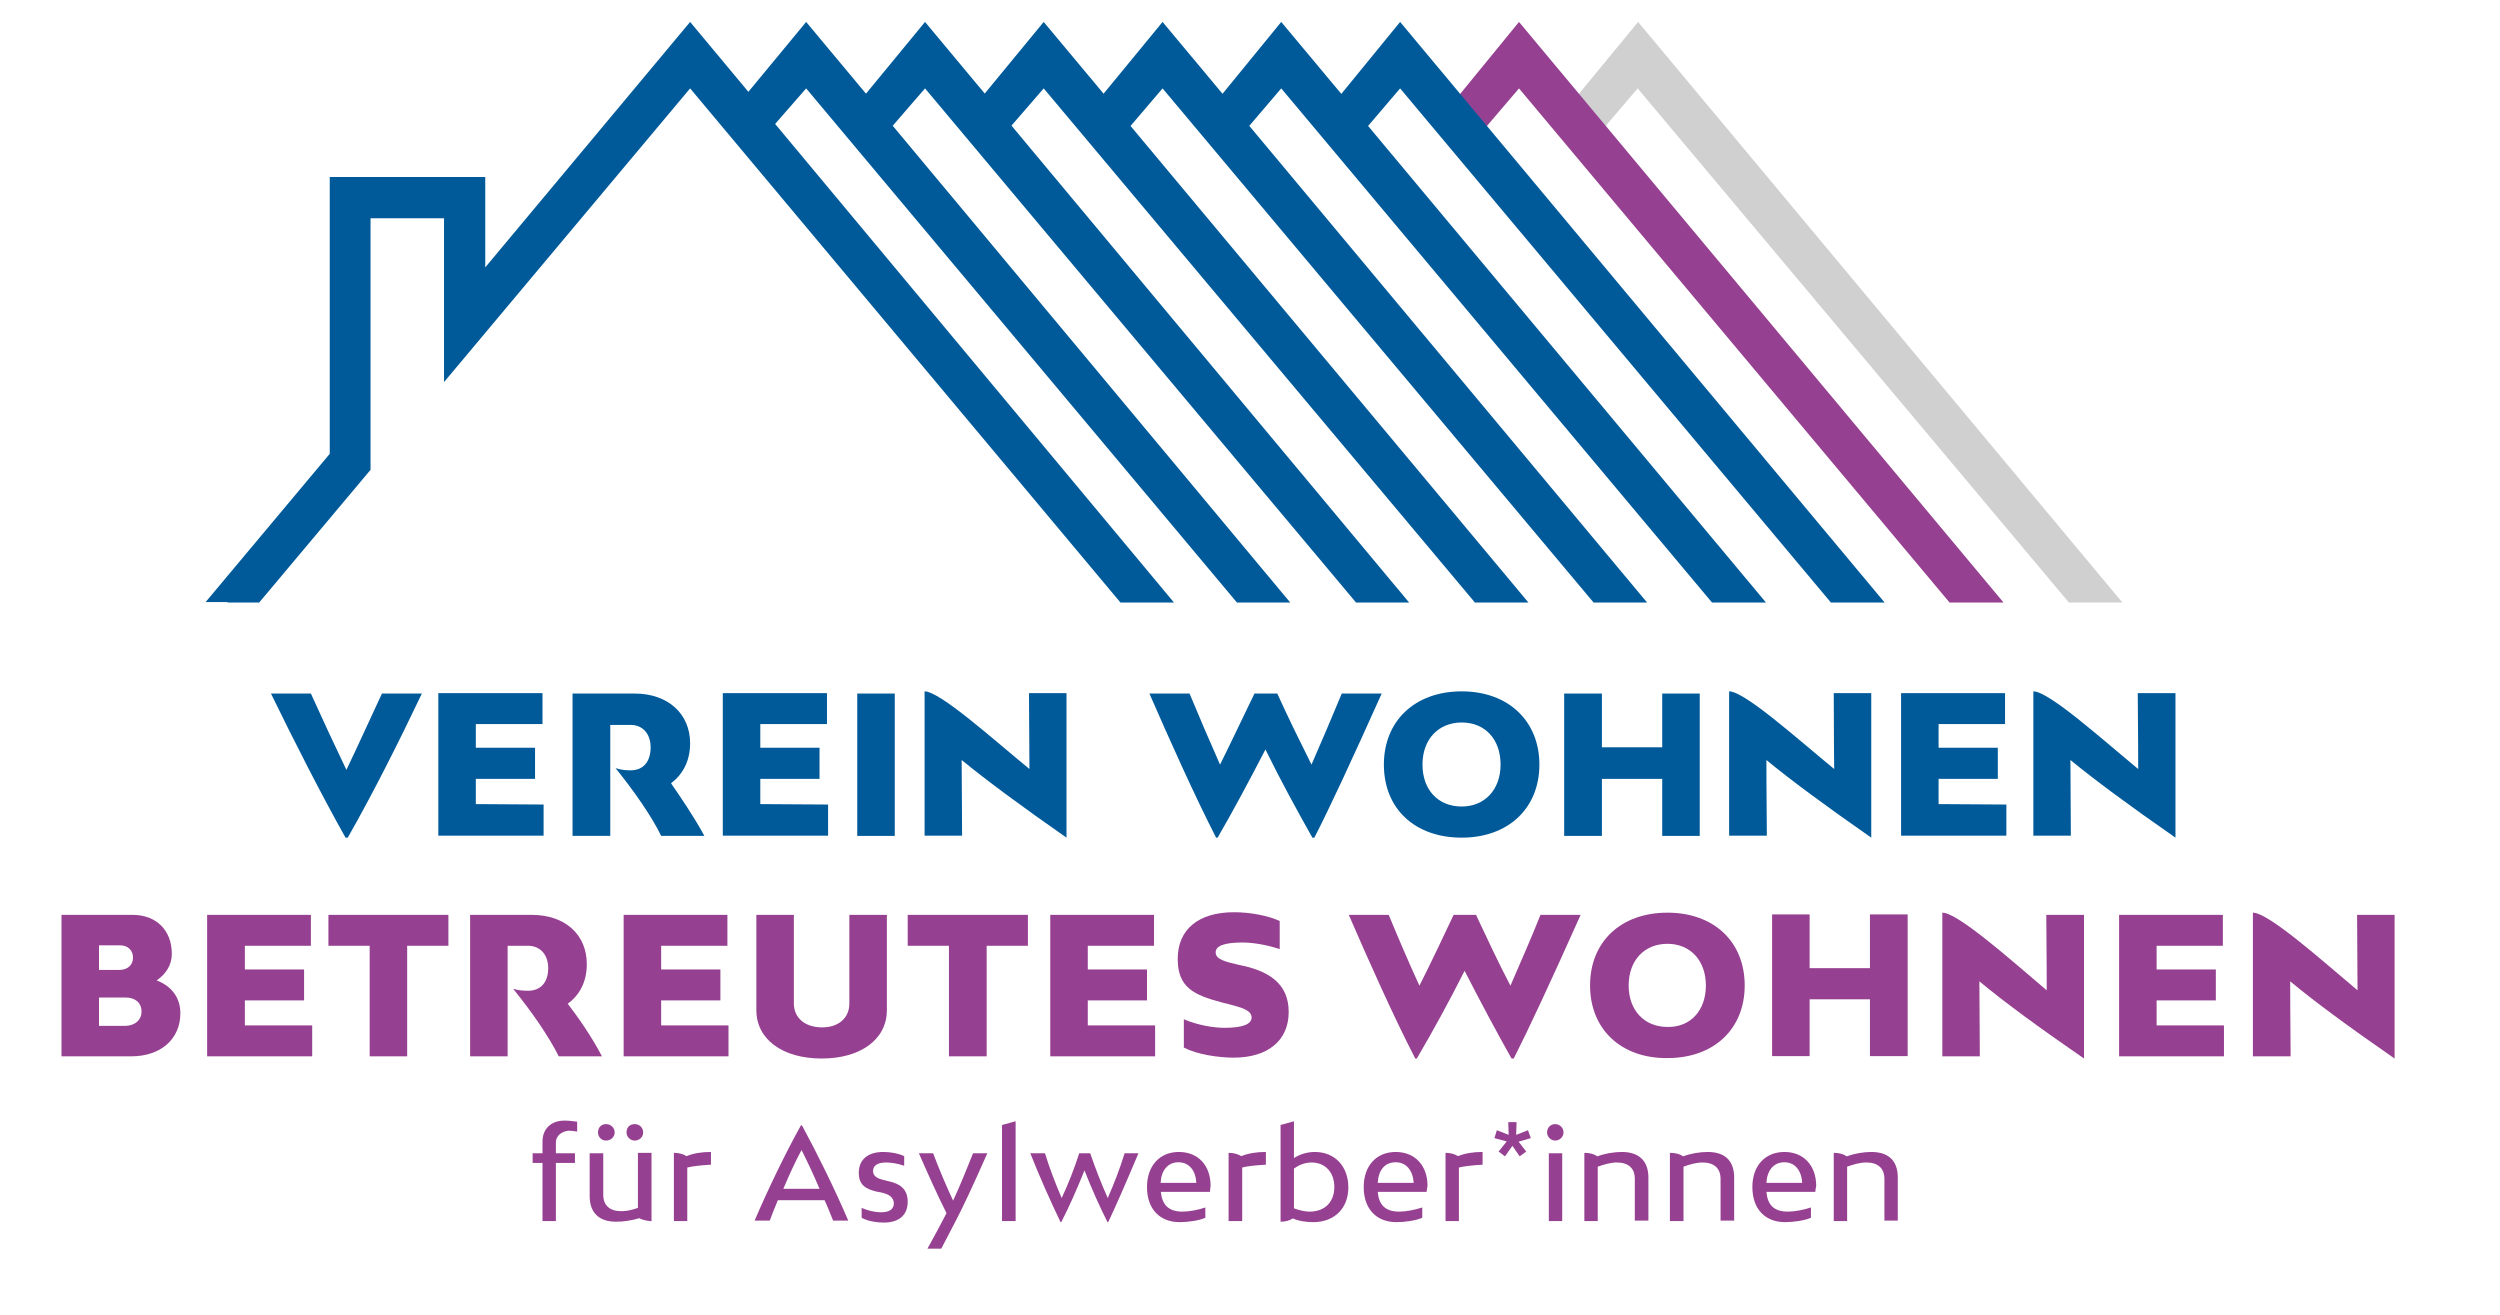
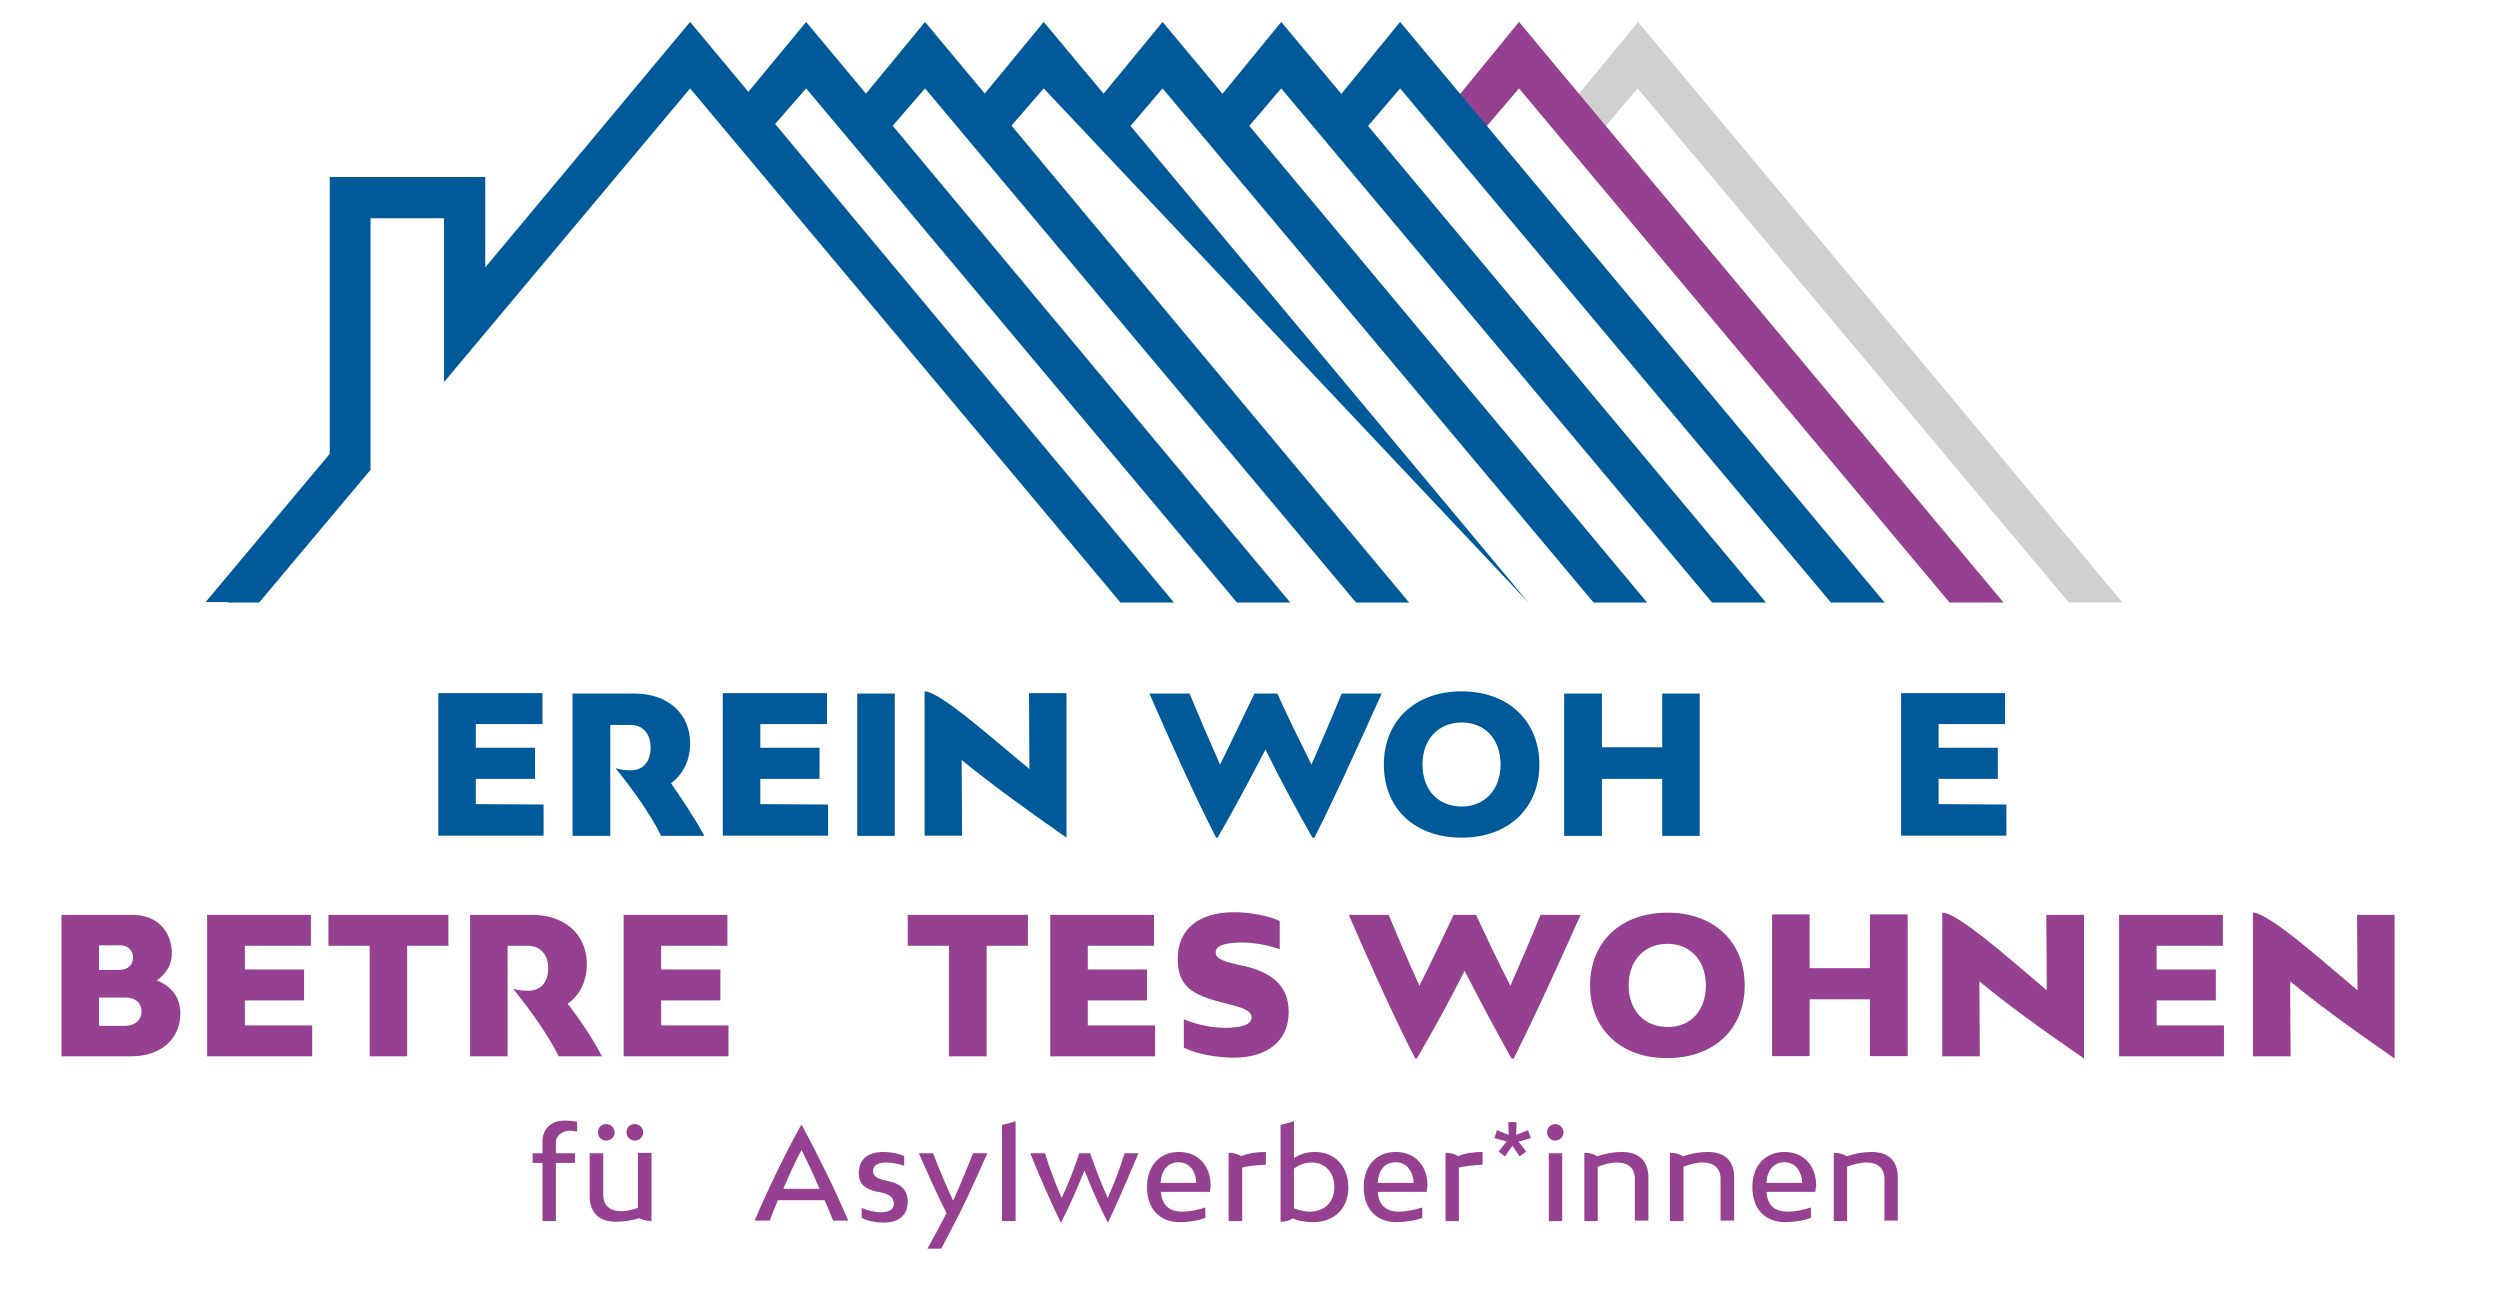
<svg xmlns="http://www.w3.org/2000/svg" xmlns:xlink="http://www.w3.org/1999/xlink" version="1.1" preserveAspectRatio="xMidYMid meet" viewBox="265.74 483.36 110.372 59.931" width="106.37" height="55.93">
  <defs>
    <path d="M335.92 487.64L334.9 488.86L336.41 489.94L337.15 489.09L338.6 487.39L358.26 510.83L360.7 510.83L338.62 484.36L335.92 487.64Z" id="b25wUooU26" />
    <path d="M330.51 487.64L329.48 488.86L330.13 489.33L330.99 489.94L331.74 489.09L333.19 487.39L352.82 510.83L355.28 510.83L333.19 484.36L330.51 487.64Z" id="b1IHhCYlR5" />
    <path d="M325.09 487.64L324.07 488.86L324.72 489.33L325.57 489.94L326.32 489.09L327.77 487.39L347.41 510.83L349.86 510.83L327.77 484.36L325.09 487.64Z" id="c44bDyNmc0" />
    <path d="M319.67 487.64L318.65 488.86L319.3 489.33L320.16 489.94L320.9 489.09L322.35 487.39L341.99 510.83L344.45 510.83L322.35 484.36L319.67 487.64Z" id="f1hoRhTeiF" />
    <path d="M314.26 487.62L313.22 488.86L314.74 489.94L315.49 489.09L316.94 487.39L336.59 510.83L339.03 510.83L316.94 484.36L314.26 487.62Z" id="a3UVKawiq" />
-     <path d="M308.82 487.64L308.49 488.05L307.95 488.7L307.8 488.86L308.49 489.35L308.49 489.37L309.33 489.94L309.7 489.52L310.05 489.09L311.52 487.39L331.18 510.83L333.62 510.83L311.52 484.36L308.82 487.64Z" id="e13RYm4Wja" />
+     <path d="M308.82 487.64L308.49 488.05L307.95 488.7L307.8 488.86L308.49 489.35L308.49 489.37L309.33 489.94L309.7 489.52L310.05 489.09L311.52 487.39L333.62 510.83L311.52 484.36L308.82 487.64Z" id="e13RYm4Wja" />
    <path d="M303.41 487.64L302.38 488.86L303.91 489.94L304.64 489.09L306.11 487.39L325.76 510.83L328.18 510.83L306.11 484.36L303.41 487.64Z" id="bfTTPsWrL" />
    <path d="M296.97 488.86L298.49 489.94L298.49 489.91L300.69 487.39L320.33 510.83L322.76 510.83L300.69 484.36L296.97 488.86Z" id="b1QFYio9jL" />
    <path d="M295.4 484.36L286.06 495.55L286.06 491.43L278.97 491.43L278.97 504.05L273.31 510.81L274.31 510.81L274.31 510.83L275.26 510.83L275.75 510.83L275.77 510.81L280.83 504.78L280.83 504.76L280.83 493.31L284.18 493.31L284.18 500.78L295.4 487.39L315.02 510.83L317.46 510.83L295.4 484.36Z" id="aLIUOBAR" />
    <path d="M269.92 531.52C269.71 531.52 268.65 531.52 266.74 531.52L266.74 525.07C268.68 525.07 269.76 525.07 269.98 525.07C271.06 525.07 271.77 525.77 271.77 526.85C271.77 527.34 271.52 527.75 271.08 528.06C271.77 528.32 272.16 528.86 272.16 529.55C272.16 530.74 271.26 531.52 269.92 531.52ZM269.38 527.58C269.75 527.58 270 527.36 270 527.02C270 526.69 269.77 526.46 269.42 526.46C269.36 526.46 269.03 526.46 268.45 526.46L268.45 527.58C269.01 527.58 269.32 527.58 269.38 527.58ZM269.68 528.84C269.6 528.84 269.19 528.84 268.45 528.84L268.45 530.13C269.19 530.13 269.6 530.13 269.68 530.13C270.11 530.11 270.39 529.85 270.39 529.48C270.39 529.09 270.11 528.84 269.68 528.84Z" id="b1afMA00tp" />
    <path d="M278.17 531.52L273.38 531.52L273.38 525.07L278.11 525.07L278.11 526.48L275.1 526.48L275.1 527.56L277.8 527.56L277.8 528.97L275.1 528.97L275.1 530.11L278.17 530.11L278.17 531.52Z" id="a2OsiuRU6" />
    <path d="M282.5 526.48L282.5 531.52L280.79 531.52L280.79 526.48L278.91 526.48L278.91 525.07L284.38 525.07L284.38 526.48L284.38 526.48L282.5 526.48Z" id="b3czli5q2M" />
    <path d="M289.41 531.52C288.96 530.61 288.16 529.46 287.33 528.44C287.57 528.51 287.77 528.53 288.01 528.53C288.61 528.53 288.93 528.12 288.93 527.5C288.93 526.89 288.57 526.48 288.01 526.48C287.95 526.48 287.64 526.48 287.08 526.48L287.08 531.52L285.37 531.52L285.37 525.07C287.06 525.07 287.99 525.07 288.18 525.07C289.69 525.07 290.69 525.96 290.69 527.32C290.69 528.14 290.34 528.75 289.82 529.12C290.28 529.72 290.92 530.63 291.38 531.52C290.99 531.52 289.61 531.52 289.41 531.52ZM288.46 529.57L288.46 529.57L288.46 529.57Z" id="a3Bn67zYDv" />
    <path d="M297.15 531.52L292.37 531.52L292.37 525.07L297.1 525.07L297.1 526.48L294.08 526.48L294.08 527.56L296.78 527.56L296.78 528.97L294.08 528.97L294.08 530.11L297.15 530.11L297.15 531.52Z" id="b2lkHKBbRJ" />
-     <path d="M304.37 529.42C304.37 530.74 303.18 531.62 301.4 531.62C299.61 531.62 298.42 530.74 298.42 529.42C298.42 529.13 298.42 527.68 298.42 525.07L300.13 525.07C300.13 527.49 300.13 528.84 300.13 529.11C300.13 529.76 300.63 530.2 301.42 530.2C302.16 530.2 302.66 529.78 302.66 529.11C302.66 528.84 302.66 527.49 302.66 525.07L304.37 525.07C304.37 527.68 304.37 529.13 304.37 529.42Z" id="h1H2znLulH" />
    <path d="M308.92 526.48L308.92 531.52L307.2 531.52L307.2 526.48L305.32 526.48L305.32 525.07L310.8 525.07L310.8 526.48L310.8 526.48L308.92 526.48Z" id="lGDThafhn" />
    <path d="M316.6 531.52L311.82 531.52L311.82 525.07L316.55 525.07L316.55 526.48L313.53 526.48L313.53 527.56L316.23 527.56L316.23 528.97L313.53 528.97L313.53 530.11L316.6 530.11L316.6 531.52Z" id="d2J02nguxU" />
    <path d="M319.67 529.07C318.39 528.73 317.63 528.4 317.63 527.08C317.63 525.72 318.59 524.95 320.2 524.95C320.92 524.95 321.74 525.1 322.28 525.35C322.28 525.47 322.28 526.5 322.28 526.63C321.61 526.41 320.98 526.33 320.59 526.33C319.71 526.33 319.36 526.5 319.36 526.78C319.36 527.11 319.82 527.21 320.46 527.36C320.48 527.36 320.67 527.41 320.7 527.41C321.83 527.69 322.69 528.23 322.69 529.5C322.69 530.8 321.74 531.58 320.18 531.58C319.47 531.58 318.5 531.43 317.91 531.12C317.91 530.99 317.91 529.96 317.91 529.83C318.56 530.11 319.3 530.22 319.75 530.22C320.64 530.22 321 530.04 321 529.74C320.98 529.4 320.51 529.29 319.95 529.14C319.9 529.13 319.7 529.08 319.67 529.07Z" id="h2hly1THKG" />
    <path d="M332.95 531.62C332.94 531.62 332.86 531.62 332.85 531.62C332.18 530.43 331.42 529.01 330.71 527.62C330 529.03 329.22 530.45 328.53 531.62C328.53 531.62 328.47 531.62 328.46 531.62C327.47 529.7 326.37 527.24 325.43 525.07C325.61 525.07 327.07 525.07 327.25 525.07C327.68 526.11 328.16 527.23 328.65 528.3C329.19 527.23 329.71 526.13 330.21 525.07C330.31 525.07 331.13 525.07 331.23 525.07C331.72 526.11 332.24 527.23 332.8 528.3C333.26 527.23 333.75 526.13 334.17 525.07C334.3 525.07 334.9 525.07 336 525.07C334.62 528.16 333.6 530.34 332.95 531.62Z" id="a33i2tyOEf" />
    <path d="M339.96 524.97C342.07 524.97 343.48 526.29 343.48 528.29C343.48 530.28 342.07 531.6 339.96 531.6C337.84 531.62 336.43 530.28 336.43 528.29C336.43 526.29 337.84 524.97 339.96 524.97ZM339.96 526.39C338.9 526.39 338.19 527.15 338.19 528.29C338.19 529.42 338.9 530.18 339.96 530.18C341 530.2 341.71 529.44 341.71 528.29C341.71 527.15 341 526.39 339.96 526.39Z" id="c6qDtic3lo" />
    <path d="M350.91 528.92L350.91 531.51L349.19 531.51L349.19 528.92L346.44 528.92L346.44 531.51L344.73 531.51L344.73 525.05L346.44 525.05L346.44 527.5L349.19 527.5L349.19 525.05L350.91 525.05L350.91 527.5L350.91 527.5L350.91 528.92L350.91 528.92Z" id="f1PrSj0XN2" />
    <path d="M354.18 528.1C354.18 528.33 354.19 529.47 354.2 531.52L352.49 531.52C352.49 527.59 352.49 525.41 352.49 524.97C353.2 524.97 355.62 527.13 357.25 528.51C357.25 528.28 357.25 527.13 357.23 525.07L358.95 525.07L358.95 531.62C356.86 530.18 355.27 529.01 354.18 528.1Z" id="c2eOHceGN" />
    <path d="M365.33 531.52L360.55 531.52L360.55 525.07L365.28 525.07L365.28 526.48L362.26 526.48L362.26 527.56L364.96 527.56L364.96 528.97L362.26 528.97L362.26 530.11L365.33 530.11L365.33 531.52Z" id="a2MMMJwo0K" />
    <path d="M368.35 528.1C368.35 528.33 368.35 529.47 368.37 531.52L366.65 531.52C366.65 527.59 366.65 525.41 366.65 524.97C367.36 524.97 369.78 527.13 371.42 528.51C371.42 528.28 371.41 527.13 371.4 525.07L373.11 525.07L373.11 531.62C371.03 530.18 369.44 529.01 368.35 528.1Z" id="b4nroBka8" />
-     <path d="M279.69 521.55C278.6 519.61 277.35 517.16 276.29 514.98C276.47 514.98 277.93 514.98 278.11 514.98C278.61 516.09 279.17 517.29 279.73 518.46C280.29 517.29 280.83 516.09 281.35 514.98C281.53 514.98 282.99 514.98 283.17 514.98C282.13 517.17 280.89 519.63 279.79 521.55C279.77 521.55 279.7 521.55 279.69 521.55Z" id="b5sPqYKGi" />
    <path d="M288.72 521.46L283.92 521.46L283.92 514.96L288.67 514.96L288.67 516.37L285.63 516.37L285.63 517.45L288.33 517.45L288.33 518.87L285.63 518.87L285.63 520.02L288.72 520.04L288.72 520.04L288.72 521.46Z" id="e18f1ux2pA" />
    <path d="M294.08 521.47C293.64 520.56 292.83 519.41 292 518.38C292.24 518.46 292.44 518.48 292.69 518.48C293.28 518.48 293.6 518.07 293.6 517.43C293.6 516.82 293.24 516.41 292.69 516.41C292.62 516.41 292.31 516.41 291.76 516.41L291.76 521.47L290.04 521.47L290.04 514.98C291.74 514.98 292.68 514.98 292.87 514.98C294.38 514.98 295.4 515.89 295.4 517.25C295.4 518.07 295.05 518.68 294.53 519.07C294.94 519.67 295.57 520.58 296.05 521.47C295.66 521.47 294.28 521.47 294.08 521.47ZM293.26 519.52L293.26 519.52L293.26 519.52Z" id="bDJuJGg9F" />
    <path d="M301.69 521.46L296.89 521.46L296.89 514.96L301.64 514.96L301.64 516.37L298.6 516.37L298.6 517.45L301.3 517.45L301.3 518.87L298.6 518.87L298.6 520.02L301.69 520.04L301.69 520.04L301.69 521.46Z" id="a7VNIO6zm8" />
    <path d="M303.02 521.47L303.02 514.98L304.73 514.98L304.73 521.47L303.02 521.47Z" id="cxaEONzyY" />
    <path d="M307.78 518.01C307.78 518.24 307.79 519.39 307.8 521.46L306.09 521.46C306.09 517.51 306.09 515.32 306.09 514.88C306.79 514.88 309.21 517.06 310.87 518.42C310.87 518.19 310.86 517.04 310.85 514.96L312.56 514.96L312.56 521.55C310.48 520.1 308.89 518.92 307.78 518.01Z" id="erCNjK8uK" />
    <path d="M323.86 521.55C323.85 521.55 323.78 521.55 323.77 521.55C323.1 520.36 322.32 518.94 321.63 517.53C320.9 518.94 320.14 520.36 319.45 521.55C319.44 521.55 319.38 521.55 319.38 521.55C318.39 519.61 317.29 517.16 316.34 514.98C316.52 514.98 317.98 514.98 318.17 514.98C318.61 516.04 319.08 517.14 319.56 518.22C320.1 517.14 320.62 516.02 321.13 514.98C321.23 514.98 322.06 514.98 322.17 514.98C322.65 516.04 323.19 517.14 323.73 518.22C324.2 517.14 324.68 516.02 325.11 514.98C325.23 514.98 325.84 514.98 326.93 514.98C325.54 518.08 324.52 520.27 323.86 521.55Z" id="a49EO5Jw1l" />
    <path d="M330.58 514.88C332.7 514.88 334.12 516.23 334.12 518.22C334.12 520.21 332.7 521.55 330.58 521.55C328.44 521.55 327.03 520.23 327.03 518.22C327.03 516.23 328.44 514.88 330.58 514.88ZM330.58 516.3C329.52 516.3 328.79 517.06 328.79 518.22C328.79 519.37 329.5 520.13 330.58 520.13C331.62 520.13 332.35 519.37 332.35 518.22C332.35 517.06 331.64 516.3 330.58 516.3Z" id="b41FllQyyw" />
    <path d="M341.43 518.87L341.43 521.47L339.72 521.47L339.72 518.87L336.97 518.87L336.97 521.47L335.25 521.47L335.25 514.98L336.97 514.98L336.97 517.43L339.72 517.43L339.72 514.98L341.43 514.98L341.43 517.43L341.43 517.43L341.43 518.87L341.43 518.87Z" id="eI5Okknpc" />
-     <path d="M344.47 518.01C344.47 518.24 344.47 519.39 344.49 521.46L342.77 521.46C342.77 517.51 342.77 515.32 342.77 514.88C343.48 514.88 345.9 517.06 347.56 518.42C347.55 518.19 347.55 517.04 347.54 514.96L349.25 514.96L349.25 521.55C347.17 520.1 345.57 518.92 344.47 518.01Z" id="b1txz7rFJ" />
    <path d="M355.41 521.46L350.61 521.46L350.61 514.96L355.35 514.96L355.35 516.37L352.32 516.37L352.32 517.45L355.02 517.45L355.02 518.87L352.32 518.87L352.32 520.02L355.41 520.04L355.41 520.04L355.41 521.46Z" id="a58GkPlq8" />
-     <path d="M358.33 518.01C358.33 518.24 358.34 519.39 358.35 521.46L356.64 521.46C356.64 517.51 356.64 515.32 356.64 514.88C357.35 514.88 359.77 517.06 361.42 518.42C361.42 518.19 361.42 517.04 361.4 514.96L363.12 514.96L363.12 521.55L363.12 521.55C361.03 520.1 359.44 518.92 358.33 518.01Z" id="ay5LTi64a" />
    <path d="M289.28 535.94L290.15 535.94L290.15 536.38L289.28 536.38L289.28 539.03L288.67 539.03L288.67 536.38L288.22 536.38L288.22 535.94L288.67 535.94C288.67 535.61 288.67 535.43 288.67 535.4C288.67 534.82 289.07 534.45 289.67 534.45C289.86 534.45 290.04 534.47 290.25 534.5C290.25 534.55 290.25 534.9 290.25 534.95C290.12 534.93 289.99 534.91 289.86 534.91C289.52 534.95 289.28 535.15 289.28 535.45C289.28 535.52 289.28 535.68 289.28 535.94Z" id="bf7Cx3kMa" />
    <path d="M293.08 538.9C292.72 539.01 292.35 539.06 292.02 539.06C291.27 539.06 290.82 538.67 290.82 537.89C290.82 537.76 290.82 537.11 290.82 535.94L291.44 535.94C291.44 537.08 291.44 537.71 291.44 537.83C291.44 538.32 291.74 538.58 292.26 538.58C292.52 538.58 292.76 538.52 293.02 538.43C293.02 538.26 293.02 537.43 293.02 535.92L293.64 535.92L293.64 539.04L293.64 539.04C293.36 539.01 293.18 538.96 293.08 538.9ZM291.57 534.61C291.79 534.61 291.96 534.78 291.96 534.99C291.96 535.19 291.79 535.36 291.57 535.36C291.35 535.36 291.2 535.19 291.2 534.99C291.2 534.76 291.35 534.61 291.57 534.61ZM292.87 534.61C293.1 534.61 293.26 534.78 293.26 534.99C293.26 535.19 293.1 535.36 292.87 535.36C292.67 535.36 292.5 535.19 292.5 534.99C292.5 534.76 292.65 534.61 292.87 534.61Z" id="b1uCBqqlzi" />
-     <path d="M295.27 536.59C295.27 536.75 295.27 537.56 295.27 539.03L294.66 539.03C294.66 537.16 294.66 536.12 294.66 535.92C294.88 535.92 295.07 535.97 295.24 536.07C295.55 535.94 295.92 535.88 296.35 535.88C296.35 535.92 296.35 536.11 296.35 536.46C295.82 536.49 295.46 536.54 295.27 536.59Z" id="e1k0nJiSAK" />
    <path d="M299.4 538.08C299.27 538.39 299.14 538.71 299.03 539.01C298.96 539.01 298.41 539.01 298.34 539.01C298.96 537.56 299.74 535.95 300.45 534.67C300.45 534.67 300.5 534.67 300.5 534.67C301.19 535.94 301.99 537.56 302.61 539.01C302.54 539.01 301.99 539.01 301.92 539.01C301.79 538.71 301.68 538.39 301.53 538.08C301.1 538.08 299.62 538.08 299.4 538.08ZM301.3 537.56C301.04 536.94 300.75 536.33 300.48 535.79C300.19 536.33 299.91 536.94 299.65 537.56C299.98 537.56 301.14 537.56 301.3 537.56Z" id="a1Prwh6gRW" />
    <path d="M303.91 537.69C303.41 537.57 303.09 537.39 303.09 536.83C303.09 536.23 303.5 535.88 304.21 535.88C304.52 535.88 304.88 535.94 305.16 536.07C305.16 536.11 305.16 536.47 305.16 536.51C304.86 536.4 304.54 536.36 304.34 536.36C303.93 536.36 303.74 536.51 303.74 536.75C303.74 536.98 303.93 537.09 304.23 537.16C304.25 537.17 304.44 537.21 304.47 537.22C304.97 537.33 305.32 537.57 305.32 538.15C305.32 538.77 304.91 539.1 304.23 539.1C303.91 539.1 303.48 539.03 303.22 538.88C303.22 538.83 303.22 538.47 303.22 538.43C303.52 538.56 303.83 538.63 304.1 538.63C304.49 538.63 304.69 538.49 304.69 538.21C304.67 537.96 304.49 537.82 304.17 537.74C304.12 537.73 303.94 537.69 303.91 537.69Z" id="a5Qee0mHlk" />
    <path d="M307.48 539.08C307.48 539.08 307.48 539.08 307.48 539.08L306.85 540.29C306.47 540.29 306.26 540.29 306.22 540.29C306.52 539.75 306.81 539.21 307.09 538.67C306.66 537.82 306.22 536.83 305.83 535.94C305.89 535.94 306.41 535.94 306.48 535.94C306.74 536.64 307.07 537.41 307.39 538.1C307.71 537.41 308.02 536.64 308.3 535.94C308.35 535.94 308.56 535.94 308.95 535.94L308.95 535.94C308.3 537.41 307.81 538.46 307.48 539.08Z" id="e8A5R2QJel" />
    <path d="M310.24 534.48L310.24 539.03L309.62 539.03L309.62 534.65L310.24 534.48Z" id="a1i82i2udA" />
    <path d="M314.46 539.08C314.46 539.08 314.43 539.08 314.43 539.08C314.07 538.37 313.7 537.54 313.38 536.72C313.05 537.54 312.68 538.39 312.32 539.08C312.32 539.08 312.29 539.08 312.29 539.08C311.84 538.15 311.32 536.98 310.91 535.94C310.97 535.94 311.51 535.94 311.58 535.94C311.78 536.61 312.06 537.33 312.34 537.98C312.64 537.35 312.92 536.62 313.14 535.94C313.19 535.94 313.59 535.94 313.64 535.94C313.87 536.61 314.15 537.33 314.44 537.98C314.72 537.35 315 536.62 315.21 535.94C315.25 535.94 315.46 535.94 315.84 535.94C315.22 537.41 314.76 538.46 314.46 539.08Z" id="ecTmEnDEj" />
    <path d="M316.86 537.7C316.92 538.28 317.2 538.6 317.85 538.6C318.15 538.6 318.58 538.52 318.89 538.41C318.89 538.46 318.89 538.83 318.89 538.88C318.59 539.01 318.11 539.08 317.72 539.08C316.83 539.08 316.23 538.5 316.23 537.48C316.23 536.51 316.81 535.88 317.68 535.88C318.56 535.88 319.13 536.49 319.13 537.43C319.12 537.52 319.1 537.63 319.1 537.7C318.65 537.7 317.09 537.7 316.86 537.7ZM318.48 537.29C318.45 536.72 318.15 536.35 317.66 536.35C317.18 536.35 316.88 536.72 316.85 537.29C317.17 537.29 318.32 537.29 318.48 537.29Z" id="a4uJtNfle4" />
    <path d="M320.57 536.59C320.57 536.75 320.57 537.56 320.57 539.03L319.95 539.03C319.95 537.16 319.95 536.12 319.95 535.92C320.18 535.92 320.36 535.97 320.53 536.07C320.85 535.94 321.22 535.88 321.65 535.88C321.65 535.92 321.65 536.11 321.65 536.46L321.65 536.46C321.11 536.49 320.75 536.54 320.57 536.59Z" id="a1N3JTymvv" />
    <path d="M323.81 539.08C323.49 539.08 323.14 539.03 322.88 538.91C322.73 539.01 322.54 539.06 322.32 539.06C322.32 538.77 322.32 537.3 322.32 534.65L322.93 534.48C322.93 535.49 322.93 536.05 322.93 536.16C323.19 535.99 323.53 535.88 323.88 535.88C324.79 535.88 325.41 536.53 325.41 537.5C325.41 538.45 324.77 539.08 323.81 539.08ZM323.73 536.36C323.45 536.36 323.17 536.46 322.93 536.64C322.93 536.82 322.93 538.27 322.93 538.45C323.17 538.54 323.43 538.6 323.64 538.6C324.35 538.6 324.77 538.15 324.77 537.48C324.77 536.81 324.36 536.36 323.73 536.36Z" id="a1RnJSxbiY" />
    <path d="M326.75 537.7C326.8 538.28 327.08 538.6 327.73 538.6C328.03 538.6 328.46 538.52 328.78 538.41C328.78 538.46 328.78 538.83 328.78 538.88C328.48 539.01 327.99 539.08 327.6 539.08C326.71 539.08 326.11 538.5 326.11 537.48C326.11 536.51 326.69 535.88 327.57 535.88C328.44 535.88 329.02 536.49 329.02 537.43C329 537.52 328.98 537.63 328.98 537.7C328.53 537.7 326.97 537.7 326.75 537.7ZM328.39 537.29C328.35 536.72 328.05 536.35 327.57 536.35C327.06 536.35 326.78 536.72 326.75 537.29C327.07 537.29 328.22 537.29 328.39 537.29Z" id="bsFLfaJEK" />
    <path d="M330.45 536.59C330.45 536.75 330.45 537.56 330.45 539.03L329.84 539.03C329.84 537.16 329.84 536.12 329.84 535.92C330.06 535.92 330.25 535.97 330.41 536.07C330.73 535.94 331.1 535.88 331.53 535.88C331.53 535.92 331.53 536.11 331.53 536.46L331.53 536.46C331 536.49 330.64 536.54 330.45 536.59Z" id="fo9LcIqLc" />
    <path d="M333.52 535.86L333.22 536.08L332.89 535.6L332.55 536.08L332.26 535.86L332.63 535.4L332.07 535.25L332.18 534.89L332.72 535.1L332.7 534.52L333.08 534.52L333.06 535.1L333.6 534.89L333.73 535.25L333.17 535.41L333.52 535.86Z" id="e1dDzncN6Y" />
    <path d="M334.84 534.61C335.05 534.61 335.22 534.78 335.22 534.99C335.22 535.19 335.05 535.36 334.84 535.36C334.64 535.36 334.47 535.19 334.47 534.99C334.47 534.76 334.64 534.61 334.84 534.61ZM335.16 539.03L334.55 539.03L334.55 535.94L335.16 535.94L335.16 539.03Z" id="b2aUFyyyQg" />
    <path d="M339.09 539.01L338.47 539.01C338.47 537.87 338.47 537.24 338.47 537.11C338.47 536.62 338.18 536.36 337.65 536.36C337.38 536.36 337.1 536.44 336.78 536.55C336.78 536.72 336.78 537.54 336.78 539.03L336.17 539.03C336.17 537.16 336.17 536.12 336.17 535.92C336.41 535.92 336.61 535.97 336.76 536.08C337.11 535.95 337.52 535.88 337.88 535.88C338.64 535.88 339.09 536.27 339.09 537.05C339.09 537.31 339.09 537.96 339.09 539.01Z" id="a2rjQFTpdk" />
    <path d="M343 539.01L342.38 539.01C342.38 537.87 342.38 537.24 342.38 537.11C342.38 536.62 342.08 536.36 341.56 536.36C341.28 536.36 341 536.44 340.69 536.55C340.69 536.72 340.69 537.54 340.69 539.03L340.07 539.03C340.07 537.16 340.07 536.12 340.07 535.92C340.32 535.92 340.52 535.97 340.67 536.08C341.02 535.95 341.43 535.88 341.79 535.88C342.57 535.88 343 536.27 343 537.05C343 537.31 343 537.96 343 539.01Z" id="a4rKCucw8q" />
    <path d="M344.47 537.7C344.52 538.28 344.8 538.6 345.45 538.6C345.75 538.6 346.18 538.52 346.5 538.41C346.5 538.46 346.5 538.83 346.5 538.88C346.2 539.01 345.71 539.08 345.32 539.08C344.43 539.08 343.83 538.5 343.83 537.48C343.83 536.51 344.41 535.88 345.29 535.88C346.16 535.88 346.74 536.49 346.74 537.43C346.72 537.52 346.7 537.63 346.7 537.7C346.25 537.7 344.69 537.7 344.47 537.7ZM346.1 537.29C346.07 536.72 345.77 536.35 345.29 536.35C344.8 536.35 344.5 536.72 344.47 537.29C344.79 537.29 345.94 537.29 346.1 537.29Z" id="b3SeP0XZ0J" />
    <path d="M350.46 539.01L349.85 539.01C349.85 537.87 349.85 537.24 349.85 537.11C349.85 536.62 349.55 536.36 349.03 536.36C348.73 536.36 348.47 536.44 348.15 536.55C348.15 536.72 348.15 537.54 348.15 539.03L347.54 539.03C347.54 537.16 347.54 536.12 347.54 535.92C347.78 535.92 347.98 535.97 348.13 536.08C348.49 535.95 348.9 535.88 349.25 535.88C350.03 535.88 350.46 536.27 350.46 537.05C350.46 537.31 350.46 537.96 350.46 539.01Z" id="bvlCiAnfW" />
  </defs>
  <g>
    <g>
      <use xlink:href="#b25wUooU26" opacity="1" fill="#d0d0d0" fill-opacity="1" />
      <g>
        <use xlink:href="#b25wUooU26" opacity="1" fill-opacity="0" stroke="#000000" stroke-width="1" stroke-opacity="0" />
      </g>
    </g>
    <g>
      <use xlink:href="#b1IHhCYlR5" opacity="1" fill="#964091" fill-opacity="1" />
      <g>
        <use xlink:href="#b1IHhCYlR5" opacity="1" fill-opacity="0" stroke="#000000" stroke-width="1" stroke-opacity="0" />
      </g>
    </g>
    <g>
      <use xlink:href="#c44bDyNmc0" opacity="1" fill="#005a9a" fill-opacity="1" />
      <g>
        <use xlink:href="#c44bDyNmc0" opacity="1" fill-opacity="0" stroke="#000000" stroke-width="1" stroke-opacity="0" />
      </g>
    </g>
    <g>
      <use xlink:href="#f1hoRhTeiF" opacity="1" fill="#005a9a" fill-opacity="1" />
      <g>
        <use xlink:href="#f1hoRhTeiF" opacity="1" fill-opacity="0" stroke="#000000" stroke-width="1" stroke-opacity="0" />
      </g>
    </g>
    <g>
      <use xlink:href="#a3UVKawiq" opacity="1" fill="#005a9a" fill-opacity="1" />
      <g>
        <use xlink:href="#a3UVKawiq" opacity="1" fill-opacity="0" stroke="#000000" stroke-width="1" stroke-opacity="0" />
      </g>
    </g>
    <g>
      <use xlink:href="#e13RYm4Wja" opacity="1" fill="#005a9a" fill-opacity="1" />
      <g>
        <use xlink:href="#e13RYm4Wja" opacity="1" fill-opacity="0" stroke="#000000" stroke-width="1" stroke-opacity="0" />
      </g>
    </g>
    <g>
      <use xlink:href="#bfTTPsWrL" opacity="1" fill="#005a9a" fill-opacity="1" />
      <g>
        <use xlink:href="#bfTTPsWrL" opacity="1" fill-opacity="0" stroke="#000000" stroke-width="1" stroke-opacity="0" />
      </g>
    </g>
    <g>
      <use xlink:href="#b1QFYio9jL" opacity="1" fill="#005a9a" fill-opacity="1" />
      <g>
        <use xlink:href="#b1QFYio9jL" opacity="1" fill-opacity="0" stroke="#000000" stroke-width="1" stroke-opacity="0" />
      </g>
    </g>
    <g>
      <use xlink:href="#aLIUOBAR" opacity="1" fill="#005a9a" fill-opacity="1" />
      <g>
        <use xlink:href="#aLIUOBAR" opacity="1" fill-opacity="0" stroke="#000000" stroke-width="1" stroke-opacity="0" />
      </g>
    </g>
    <g>
      <use xlink:href="#b1afMA00tp" opacity="1" fill="#964091" fill-opacity="1" />
      <g>
        <use xlink:href="#b1afMA00tp" opacity="1" fill-opacity="0" stroke="#000000" stroke-width="1" stroke-opacity="0" />
      </g>
    </g>
    <g>
      <use xlink:href="#a2OsiuRU6" opacity="1" fill="#964091" fill-opacity="1" />
      <g>
        <use xlink:href="#a2OsiuRU6" opacity="1" fill-opacity="0" stroke="#000000" stroke-width="1" stroke-opacity="0" />
      </g>
    </g>
    <g>
      <use xlink:href="#b3czli5q2M" opacity="1" fill="#964091" fill-opacity="1" />
      <g>
        <use xlink:href="#b3czli5q2M" opacity="1" fill-opacity="0" stroke="#000000" stroke-width="1" stroke-opacity="0" />
      </g>
    </g>
    <g>
      <use xlink:href="#a3Bn67zYDv" opacity="1" fill="#964091" fill-opacity="1" />
      <g>
        <use xlink:href="#a3Bn67zYDv" opacity="1" fill-opacity="0" stroke="#000000" stroke-width="1" stroke-opacity="0" />
      </g>
    </g>
    <g>
      <use xlink:href="#b2lkHKBbRJ" opacity="1" fill="#964091" fill-opacity="1" />
      <g>
        <use xlink:href="#b2lkHKBbRJ" opacity="1" fill-opacity="0" stroke="#000000" stroke-width="1" stroke-opacity="0" />
      </g>
    </g>
    <g>
      <use xlink:href="#h1H2znLulH" opacity="1" fill="#964091" fill-opacity="1" />
      <g>
        <use xlink:href="#h1H2znLulH" opacity="1" fill-opacity="0" stroke="#000000" stroke-width="1" stroke-opacity="0" />
      </g>
    </g>
    <g>
      <use xlink:href="#lGDThafhn" opacity="1" fill="#964091" fill-opacity="1" />
      <g>
        <use xlink:href="#lGDThafhn" opacity="1" fill-opacity="0" stroke="#000000" stroke-width="1" stroke-opacity="0" />
      </g>
    </g>
    <g>
      <use xlink:href="#d2J02nguxU" opacity="1" fill="#964091" fill-opacity="1" />
      <g>
        <use xlink:href="#d2J02nguxU" opacity="1" fill-opacity="0" stroke="#000000" stroke-width="1" stroke-opacity="0" />
      </g>
    </g>
    <g>
      <use xlink:href="#h2hly1THKG" opacity="1" fill="#964091" fill-opacity="1" />
      <g>
        <use xlink:href="#h2hly1THKG" opacity="1" fill-opacity="0" stroke="#000000" stroke-width="1" stroke-opacity="0" />
      </g>
    </g>
    <g>
      <use xlink:href="#a33i2tyOEf" opacity="1" fill="#964091" fill-opacity="1" />
      <g>
        <use xlink:href="#a33i2tyOEf" opacity="1" fill-opacity="0" stroke="#000000" stroke-width="1" stroke-opacity="0" />
      </g>
    </g>
    <g>
      <use xlink:href="#c6qDtic3lo" opacity="1" fill="#964091" fill-opacity="1" />
      <g>
        <use xlink:href="#c6qDtic3lo" opacity="1" fill-opacity="0" stroke="#000000" stroke-width="1" stroke-opacity="0" />
      </g>
    </g>
    <g>
      <use xlink:href="#f1PrSj0XN2" opacity="1" fill="#964091" fill-opacity="1" />
      <g>
        <use xlink:href="#f1PrSj0XN2" opacity="1" fill-opacity="0" stroke="#000000" stroke-width="1" stroke-opacity="0" />
      </g>
    </g>
    <g>
      <use xlink:href="#c2eOHceGN" opacity="1" fill="#964091" fill-opacity="1" />
      <g>
        <use xlink:href="#c2eOHceGN" opacity="1" fill-opacity="0" stroke="#000000" stroke-width="1" stroke-opacity="0" />
      </g>
    </g>
    <g>
      <use xlink:href="#a2MMMJwo0K" opacity="1" fill="#964091" fill-opacity="1" />
      <g>
        <use xlink:href="#a2MMMJwo0K" opacity="1" fill-opacity="0" stroke="#000000" stroke-width="1" stroke-opacity="0" />
      </g>
    </g>
    <g>
      <use xlink:href="#b4nroBka8" opacity="1" fill="#964091" fill-opacity="1" />
      <g>
        <use xlink:href="#b4nroBka8" opacity="1" fill-opacity="0" stroke="#000000" stroke-width="1" stroke-opacity="0" />
      </g>
    </g>
    <g>
      <use xlink:href="#b5sPqYKGi" opacity="1" fill="#005a9a" fill-opacity="1" />
      <g>
        <use xlink:href="#b5sPqYKGi" opacity="1" fill-opacity="0" stroke="#000000" stroke-width="1" stroke-opacity="0" />
      </g>
    </g>
    <g>
      <use xlink:href="#e18f1ux2pA" opacity="1" fill="#005a9a" fill-opacity="1" />
      <g>
        <use xlink:href="#e18f1ux2pA" opacity="1" fill-opacity="0" stroke="#000000" stroke-width="1" stroke-opacity="0" />
      </g>
    </g>
    <g>
      <use xlink:href="#bDJuJGg9F" opacity="1" fill="#005a9a" fill-opacity="1" />
      <g>
        <use xlink:href="#bDJuJGg9F" opacity="1" fill-opacity="0" stroke="#000000" stroke-width="1" stroke-opacity="0" />
      </g>
    </g>
    <g>
      <use xlink:href="#a7VNIO6zm8" opacity="1" fill="#005a9a" fill-opacity="1" />
      <g>
        <use xlink:href="#a7VNIO6zm8" opacity="1" fill-opacity="0" stroke="#000000" stroke-width="1" stroke-opacity="0" />
      </g>
    </g>
    <g>
      <use xlink:href="#cxaEONzyY" opacity="1" fill="#005a9a" fill-opacity="1" />
      <g>
        <use xlink:href="#cxaEONzyY" opacity="1" fill-opacity="0" stroke="#000000" stroke-width="1" stroke-opacity="0" />
      </g>
    </g>
    <g>
      <use xlink:href="#erCNjK8uK" opacity="1" fill="#005a9a" fill-opacity="1" />
      <g>
        <use xlink:href="#erCNjK8uK" opacity="1" fill-opacity="0" stroke="#000000" stroke-width="1" stroke-opacity="0" />
      </g>
    </g>
    <g>
      <use xlink:href="#a49EO5Jw1l" opacity="1" fill="#005a9a" fill-opacity="1" />
      <g>
        <use xlink:href="#a49EO5Jw1l" opacity="1" fill-opacity="0" stroke="#000000" stroke-width="1" stroke-opacity="0" />
      </g>
    </g>
    <g>
      <use xlink:href="#b41FllQyyw" opacity="1" fill="#005a9a" fill-opacity="1" />
      <g>
        <use xlink:href="#b41FllQyyw" opacity="1" fill-opacity="0" stroke="#000000" stroke-width="1" stroke-opacity="0" />
      </g>
    </g>
    <g>
      <use xlink:href="#eI5Okknpc" opacity="1" fill="#005a9a" fill-opacity="1" />
      <g>
        <use xlink:href="#eI5Okknpc" opacity="1" fill-opacity="0" stroke="#000000" stroke-width="1" stroke-opacity="0" />
      </g>
    </g>
    <g>
      <use xlink:href="#b1txz7rFJ" opacity="1" fill="#005a9a" fill-opacity="1" />
      <g>
        <use xlink:href="#b1txz7rFJ" opacity="1" fill-opacity="0" stroke="#000000" stroke-width="1" stroke-opacity="0" />
      </g>
    </g>
    <g>
      <use xlink:href="#a58GkPlq8" opacity="1" fill="#005a9a" fill-opacity="1" />
      <g>
        <use xlink:href="#a58GkPlq8" opacity="1" fill-opacity="0" stroke="#000000" stroke-width="1" stroke-opacity="0" />
      </g>
    </g>
    <g>
      <use xlink:href="#ay5LTi64a" opacity="1" fill="#005a9a" fill-opacity="1" />
      <g>
        <use xlink:href="#ay5LTi64a" opacity="1" fill-opacity="0" stroke="#000000" stroke-width="1" stroke-opacity="0" />
      </g>
    </g>
    <g>
      <use xlink:href="#bf7Cx3kMa" opacity="1" fill="#964091" fill-opacity="1" />
      <g>
        <use xlink:href="#bf7Cx3kMa" opacity="1" fill-opacity="0" stroke="#000000" stroke-width="1" stroke-opacity="0" />
      </g>
    </g>
    <g>
      <use xlink:href="#b1uCBqqlzi" opacity="1" fill="#964091" fill-opacity="1" />
      <g>
        <use xlink:href="#b1uCBqqlzi" opacity="1" fill-opacity="0" stroke="#000000" stroke-width="1" stroke-opacity="0" />
      </g>
    </g>
    <g>
      <use xlink:href="#e1k0nJiSAK" opacity="1" fill="#964091" fill-opacity="1" />
      <g>
        <use xlink:href="#e1k0nJiSAK" opacity="1" fill-opacity="0" stroke="#000000" stroke-width="1" stroke-opacity="0" />
      </g>
    </g>
    <g>
      <use xlink:href="#a1Prwh6gRW" opacity="1" fill="#964091" fill-opacity="1" />
      <g>
        <use xlink:href="#a1Prwh6gRW" opacity="1" fill-opacity="0" stroke="#000000" stroke-width="1" stroke-opacity="0" />
      </g>
    </g>
    <g>
      <use xlink:href="#a5Qee0mHlk" opacity="1" fill="#964091" fill-opacity="1" />
      <g>
        <use xlink:href="#a5Qee0mHlk" opacity="1" fill-opacity="0" stroke="#000000" stroke-width="1" stroke-opacity="0" />
      </g>
    </g>
    <g>
      <use xlink:href="#e8A5R2QJel" opacity="1" fill="#964091" fill-opacity="1" />
      <g>
        <use xlink:href="#e8A5R2QJel" opacity="1" fill-opacity="0" stroke="#000000" stroke-width="1" stroke-opacity="0" />
      </g>
    </g>
    <g>
      <use xlink:href="#a1i82i2udA" opacity="1" fill="#964091" fill-opacity="1" />
      <g>
        <use xlink:href="#a1i82i2udA" opacity="1" fill-opacity="0" stroke="#000000" stroke-width="1" stroke-opacity="0" />
      </g>
    </g>
    <g>
      <use xlink:href="#ecTmEnDEj" opacity="1" fill="#964091" fill-opacity="1" />
      <g>
        <use xlink:href="#ecTmEnDEj" opacity="1" fill-opacity="0" stroke="#000000" stroke-width="1" stroke-opacity="0" />
      </g>
    </g>
    <g>
      <use xlink:href="#a4uJtNfle4" opacity="1" fill="#964091" fill-opacity="1" />
      <g>
        <use xlink:href="#a4uJtNfle4" opacity="1" fill-opacity="0" stroke="#000000" stroke-width="1" stroke-opacity="0" />
      </g>
    </g>
    <g>
      <use xlink:href="#a1N3JTymvv" opacity="1" fill="#964091" fill-opacity="1" />
      <g>
        <use xlink:href="#a1N3JTymvv" opacity="1" fill-opacity="0" stroke="#000000" stroke-width="1" stroke-opacity="0" />
      </g>
    </g>
    <g>
      <use xlink:href="#a1RnJSxbiY" opacity="1" fill="#964091" fill-opacity="1" />
      <g>
        <use xlink:href="#a1RnJSxbiY" opacity="1" fill-opacity="0" stroke="#000000" stroke-width="1" stroke-opacity="0" />
      </g>
    </g>
    <g>
      <use xlink:href="#bsFLfaJEK" opacity="1" fill="#964091" fill-opacity="1" />
      <g>
        <use xlink:href="#bsFLfaJEK" opacity="1" fill-opacity="0" stroke="#000000" stroke-width="1" stroke-opacity="0" />
      </g>
    </g>
    <g>
      <use xlink:href="#fo9LcIqLc" opacity="1" fill="#964091" fill-opacity="1" />
      <g>
        <use xlink:href="#fo9LcIqLc" opacity="1" fill-opacity="0" stroke="#000000" stroke-width="1" stroke-opacity="0" />
      </g>
    </g>
    <g>
      <use xlink:href="#e1dDzncN6Y" opacity="1" fill="#964091" fill-opacity="1" />
      <g>
        <use xlink:href="#e1dDzncN6Y" opacity="1" fill-opacity="0" stroke="#000000" stroke-width="1" stroke-opacity="0" />
      </g>
    </g>
    <g>
      <use xlink:href="#b2aUFyyyQg" opacity="1" fill="#964091" fill-opacity="1" />
      <g>
        <use xlink:href="#b2aUFyyyQg" opacity="1" fill-opacity="0" stroke="#000000" stroke-width="1" stroke-opacity="0" />
      </g>
    </g>
    <g>
      <use xlink:href="#a2rjQFTpdk" opacity="1" fill="#964091" fill-opacity="1" />
      <g>
        <use xlink:href="#a2rjQFTpdk" opacity="1" fill-opacity="0" stroke="#000000" stroke-width="1" stroke-opacity="0" />
      </g>
    </g>
    <g>
      <use xlink:href="#a4rKCucw8q" opacity="1" fill="#964091" fill-opacity="1" />
      <g>
        <use xlink:href="#a4rKCucw8q" opacity="1" fill-opacity="0" stroke="#000000" stroke-width="1" stroke-opacity="0" />
      </g>
    </g>
    <g>
      <use xlink:href="#b3SeP0XZ0J" opacity="1" fill="#964091" fill-opacity="1" />
      <g>
        <use xlink:href="#b3SeP0XZ0J" opacity="1" fill-opacity="0" stroke="#000000" stroke-width="1" stroke-opacity="0" />
      </g>
    </g>
    <g>
      <use xlink:href="#bvlCiAnfW" opacity="1" fill="#964091" fill-opacity="1" />
      <g>
        <use xlink:href="#bvlCiAnfW" opacity="1" fill-opacity="0" stroke="#000000" stroke-width="1" stroke-opacity="0" />
      </g>
    </g>
  </g>
</svg>